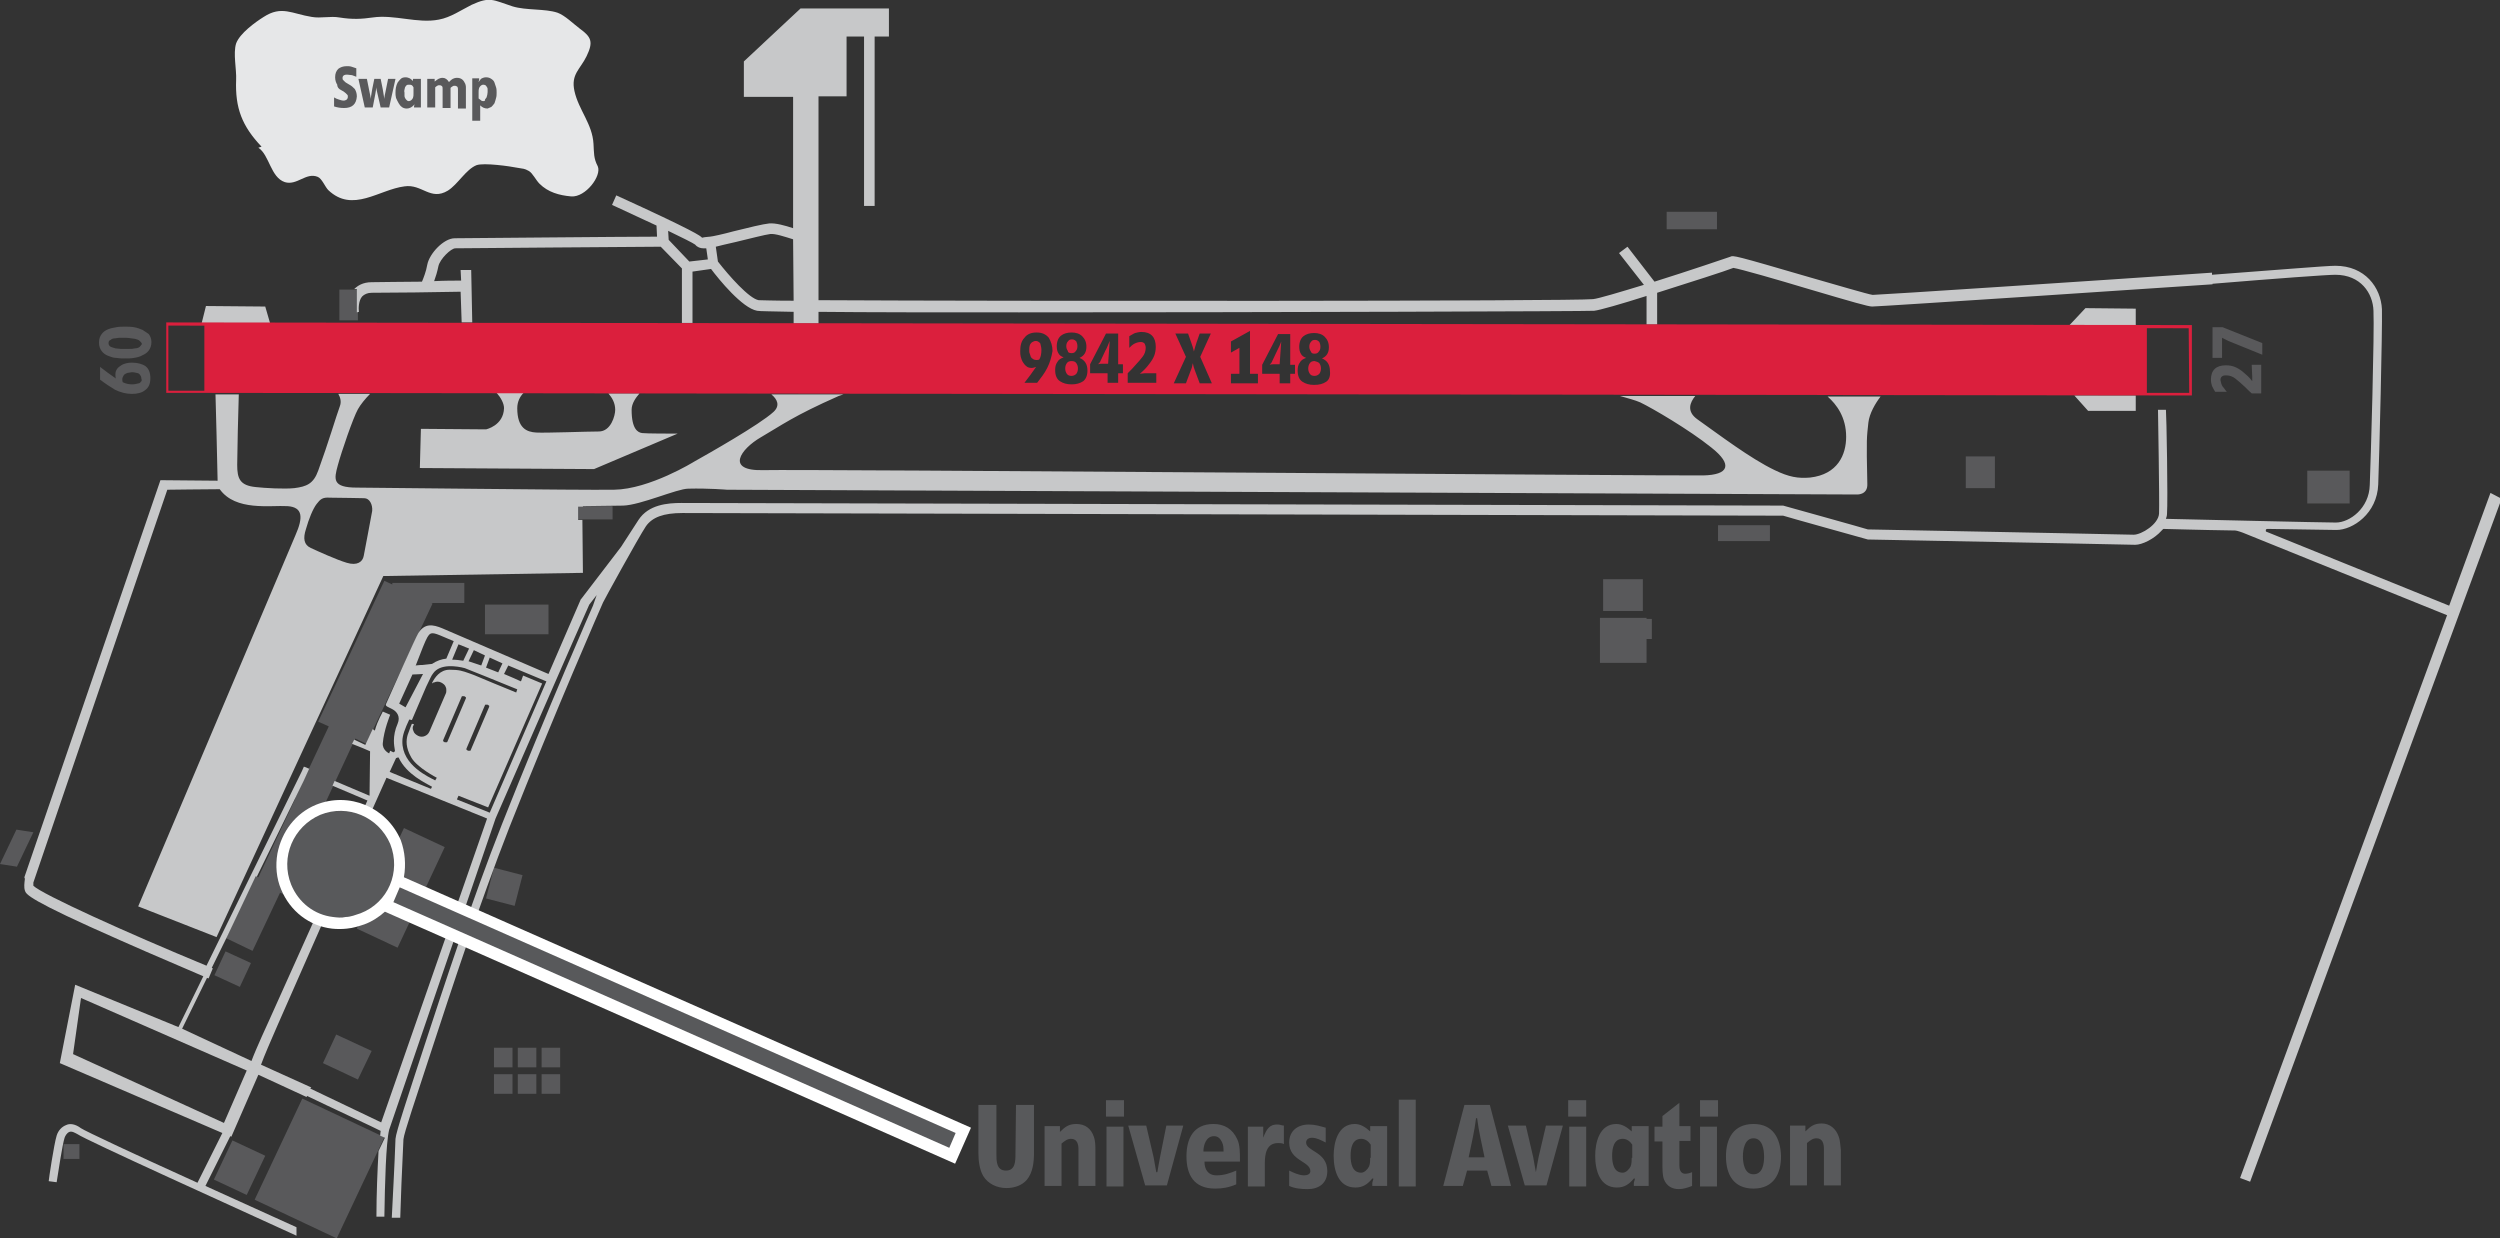
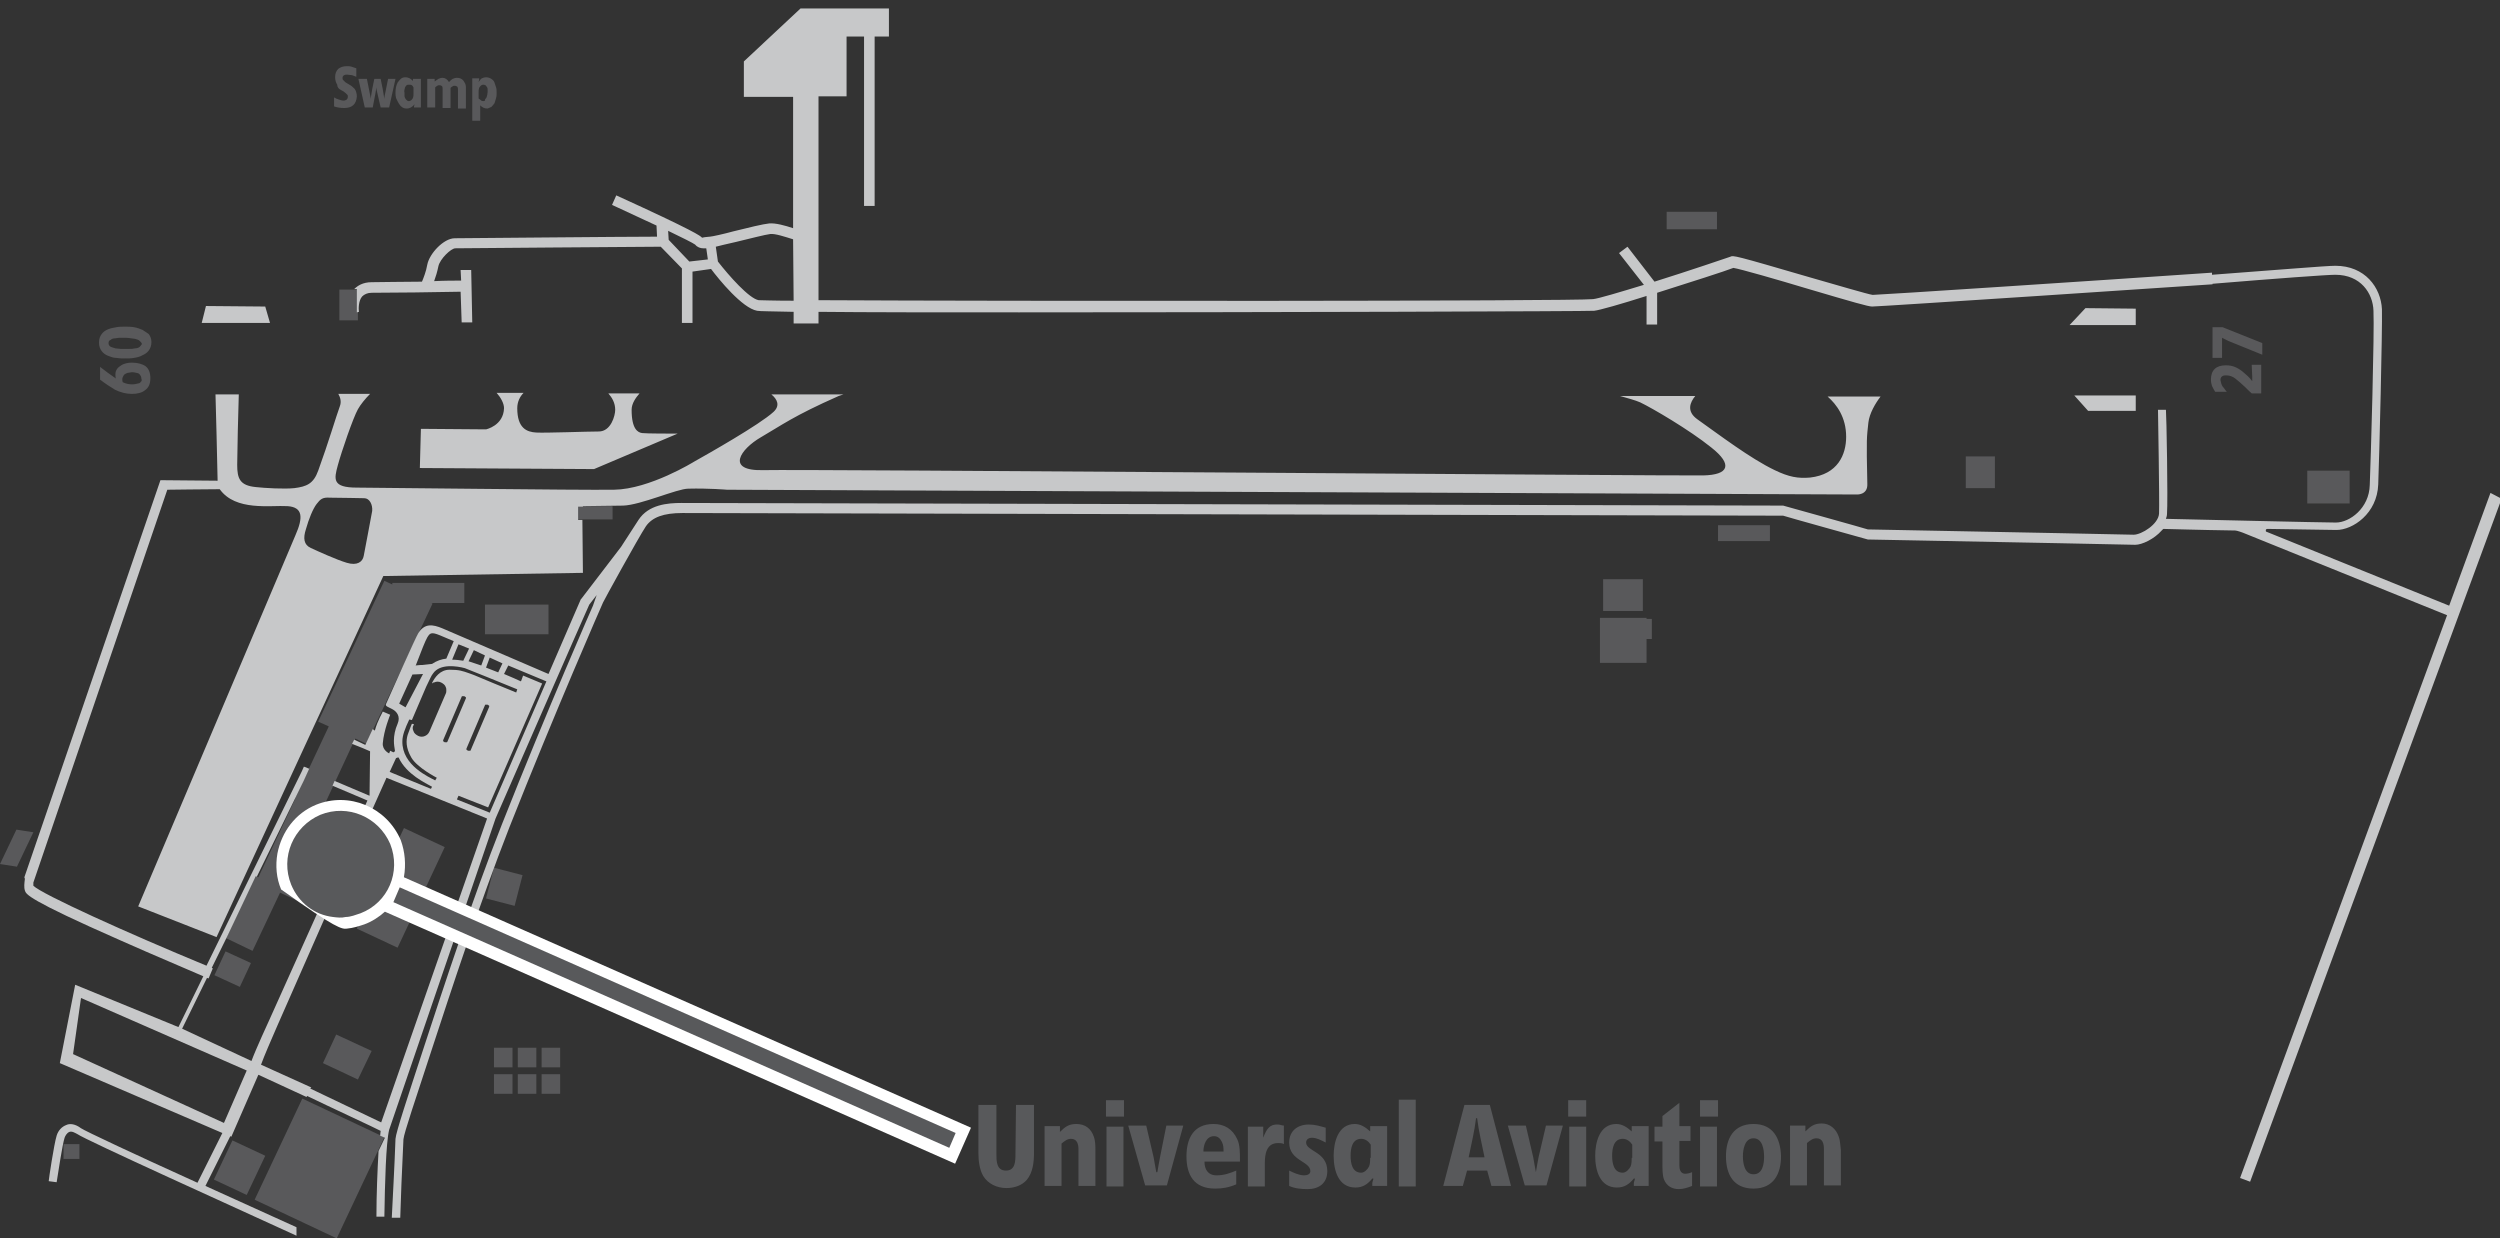
<svg xmlns="http://www.w3.org/2000/svg" version="1.1" id="Layer_1" x="0px" y="0px" viewBox="0 0 472.2 233.9" style="enable-background:new 0 0 472.2 233.9;" xml:space="preserve">
  <rect x="0" y="0" width="472.2" height="233.9" fill="#333333" stroke="none" />
  <style type="text/css">
	.st0{fill:#E6E7E8;}
	.st1{fill:#59595B;}
	.st2{fill:#C7C8C9;}
	.st3{fill:#DB1F3D;}
	.st4{fill:#FFFFFF;}
	.st5{fill:#58595B;}
</style>
-   <path class="st0" d="M49.4,27.7c-3.7-3.9-5-7.3-4.8-12.6c0.1-2-0.6-5,0-6.9c0.7-1.9,3.6-4,5.2-5c3.4-2.2,5.3-0.6,9.1,0  c1.7,0.3,3.5-0.2,5.2,0.1c2.5,0.4,4.2,0.3,6.3,0c4.1-0.6,8.5,1.2,12.5,0.4c2.2-0.4,4.2-1.8,6.2-2.8c3.5-1.6,4-0.9,7.7,0.3  c2.6,0.8,6.1,0.4,8.5,1.2c1.4,0.5,3,2.1,4.2,3c2.2,1.6,2.6,2.5,1.3,5.2c-1.2,2.5-3,3.4-2.3,6.6c0.8,3.6,3.4,6.2,3.6,10  c0.1,1.6,0,2.7,0.8,4.2c0.8,1.8-2.3,5.9-5,5.7c-2.3-0.2-4.4-0.8-6-2.4c-0.7-0.7-1.3-2-2-2.4c-0.9-0.5-1-0.4-2.1-0.6  c-1.5-0.3-6.4-1-7.8-0.5c-2,0.8-3.5,3.6-5.4,4.8c-3.3,2-4.9-1.3-8.2-0.8c-4.8,0.6-9.8,5.1-14.4,0.7c-0.6-0.6-1.2-2.2-2-2.5  c-2.2-0.9-3.9,1.7-6.2,1c-2.7-0.9-2.9-5.1-5-6.5" />
  <path class="st1" d="M417.9,61.8l0,5.8h1.8v-3c0-0.3,0-0.5,0-0.8c0.4,0.2,0.8,0.4,1.2,0.6l6.4,2.6v-2.2l-7.5-3L417.9,61.8z   M26.9,62.3c-0.5-0.2-1-0.4-1.6-0.5c-0.6-0.1-1.1-0.1-1.7-0.1c-0.5,0-1.1,0-1.6,0.1c-0.6,0.1-1.1,0.2-1.6,0.4  c-0.5,0.2-0.9,0.5-1.2,0.9c-0.3,0.4-0.5,0.9-0.5,1.6c0,0.7,0.2,1.2,0.5,1.6c0.3,0.4,0.7,0.7,1.2,0.9c0.5,0.2,1,0.4,1.6,0.4  c0.6,0.1,1.1,0.1,1.7,0.1c0.5,0,1.1,0,1.6-0.1c0.6-0.1,1.1-0.2,1.6-0.5c0.5-0.2,0.9-0.5,1.2-0.9c0.3-0.4,0.5-0.9,0.5-1.6  c0-0.6-0.2-1.1-0.5-1.5C27.8,62.9,27.4,62.6,26.9,62.3z M26.4,65.5c-0.2,0.2-0.6,0.3-0.9,0.3c-0.4,0.1-0.7,0.1-1.1,0.1  c-0.4,0-0.6,0-0.8,0c-0.2,0-0.5,0-0.8,0c-0.3,0-0.7-0.1-1-0.1c-0.4-0.1-0.6-0.2-0.9-0.3c-0.3-0.2-0.4-0.4-0.4-0.7  c0-0.3,0.1-0.5,0.4-0.6c0.2-0.2,0.5-0.3,0.9-0.3c0.4-0.1,0.7-0.1,1.1-0.1c0.4,0,0.6,0,0.8,0c0.5,0,1,0.1,1.8,0.2  c0.4,0.1,0.7,0.2,0.9,0.4s0.4,0.4,0.4,0.6C26.7,65.1,26.6,65.3,26.4,65.5z M25,68.5c-0.4,0-0.7,0-1.1,0.1c-0.4,0.1-0.7,0.2-1,0.4  c-0.3,0.2-0.6,0.4-0.8,0.7c-0.2,0.3-0.3,0.6-0.3,1c0,0.3,0,0.6,0.1,0.8l0,0c-1-0.7-2-1.4-3-2.2v2.4c0.9,0.7,1.8,1.3,2.8,1.9  c1,0.5,2.1,0.8,3.2,0.8c1,0,1.9-0.2,2.5-0.7c0.7-0.5,1-1.2,1-2.3c0-1-0.3-1.8-1-2.3C26.9,68.8,26.1,68.5,25,68.5z M26.6,72.1  c-0.1,0.2-0.3,0.3-0.4,0.3c-0.4,0.1-0.8,0.2-1.2,0.2c-0.6,0-1.2-0.1-1.8-0.4c-0.1-0.2-0.1-0.4-0.1-0.6c0-0.2,0.1-0.4,0.2-0.6  c0.1-0.2,0.2-0.3,0.4-0.4s0.4-0.2,0.6-0.2c0.2,0,0.4-0.1,0.6-0.1c0.4,0,0.8,0.1,1.2,0.2c0.2,0.1,0.3,0.2,0.4,0.4  c0.1,0.1,0.2,0.3,0.2,0.6C26.8,71.8,26.8,72,26.6,72.1z M47.4,181.9l-4.8-2.2l-2.1,4.5l4.8,2.2L47.4,181.9z M63.5,195.4l-2.5,5.4  l6.6,3.1l2.6-5.4L63.5,195.4z M43.9,215.4l-3.5,7.4l6.2,2.9l3.5-7.4L43.9,215.4z M67.4,175.4l7.7,3.6l8.9-19l-7.7-3.6L67.4,175.4z   M48.1,226.6l15.5,7.3l9-19.1l-15.5-7.3L48.1,226.6z M435.8,88.9v6.2h8v-6.2H435.8z M75.3,19.5c0.2,0.3,0.3,0.5,0.6,0.7  c0.2,0.2,0.6,0.3,0.9,0.3c0.6,0,1.1-0.3,1.5-0.8l0,0c0,0.1-0.1,0.3-0.1,0.4v0.2h1.3v-5.4h-1.5v0.4c-0.2-0.2-0.4-0.4-0.6-0.5  c-0.2-0.1-0.5-0.2-0.8-0.2c-0.4,0-0.7,0.1-0.9,0.3s-0.4,0.4-0.6,0.7c-0.3,0.6-0.4,1.2-0.4,1.9c0,0.3,0,0.6,0.1,1  C75,18.9,75.1,19.2,75.3,19.5z M76.5,16.5c0.1-0.2,0.2-0.3,0.3-0.4c0.1-0.1,0.3-0.1,0.5-0.1c0.2,0,0.3,0,0.5,0.1  c0.1,0.1,0.2,0.2,0.3,0.4v1.2c0,0.3,0,0.5-0.1,0.8c-0.1,0.2-0.2,0.3-0.3,0.4s-0.3,0.2-0.5,0.2s-0.3-0.1-0.4-0.2  c-0.1-0.1-0.2-0.2-0.3-0.4c-0.1-0.2-0.1-0.3-0.1-0.5s0-0.3,0-0.5C76.3,17.2,76.4,16.9,76.5,16.5z M70.4,20.3l0.5-2.6  c0.1-0.4,0.1-0.8,0.2-1.2h0c0,0.4,0.1,0.8,0.2,1.2l0.6,2.6h1.6l1.2-5.4h-1.4l-0.5,2.5c-0.1,0.4-0.2,0.9-0.2,1.3h0  c-0.2-1.3-0.4-2.5-0.7-3.8h-1.2c-0.3,1.3-0.5,2.5-0.7,3.8h0c0-0.4-0.1-0.9-0.2-1.3l-0.5-2.5h-1.6l1.2,5.4H70.4z M310.3,109.4h-7.5v6  h7.5V109.4z M12,218.9h3v-2.8h-3V218.9z M64.4,17c0.4,0.2,0.7,0.4,0.9,0.6c0.1,0.1,0.2,0.2,0.3,0.3c0.1,0.1,0.1,0.2,0.1,0.4  c0,0.2-0.1,0.4-0.2,0.5c-0.2,0.1-0.3,0.2-0.6,0.2c-0.3,0-0.6-0.1-0.9-0.2c-0.3-0.1-0.6-0.2-0.9-0.4v1.7c0.6,0.2,1.2,0.3,1.9,0.3  c1.5,0,2.3-0.7,2.4-2.2c0-0.6-0.2-1.1-0.4-1.4c-0.3-0.3-0.6-0.6-1-0.8c-0.2-0.1-0.3-0.2-0.5-0.3c-0.2-0.1-0.3-0.2-0.4-0.3  s-0.2-0.2-0.3-0.3s-0.1-0.2-0.1-0.4c0-0.2,0.1-0.4,0.3-0.5c0.2-0.1,0.3-0.1,0.6-0.1c0.3,0,0.6,0.1,0.9,0.1c0.3,0.1,0.5,0.2,0.8,0.3  v-1.6c-0.3-0.1-0.6-0.2-0.9-0.3c-0.3-0.1-0.6-0.1-0.9-0.1c-0.7,0-1.2,0.2-1.6,0.5c-0.4,0.4-0.6,0.9-0.6,1.6c0,0.6,0.2,1.1,0.4,1.4  C63.7,16.5,64,16.8,64.4,17z M0,163.2l3.2,0.5l3.1-6.5l-3.2-0.5L0,163.2z M64.1,60.5h3.5v-5.8h-3.5V60.5z M97.8,206.6h3.5v-3.7h-3.5  V206.6z M102.3,201.6h3.5v-3.7h-3.5V201.6z M109.2,98.1h6.5v-2.5h-6.5V98.1z M102.3,206.6h3.5v-3.7h-3.5V206.6z M371.3,92.2h5.5v-6  h-5.5V92.2z M97.8,201.6h3.5v-3.7h-3.5V201.6z M324.5,102.2h9.8v-3h-9.8V102.2z M74.1,110.4l-1.5-0.7l-12.5,26.6l2,0.9l-6.4,13.6  l0.1,0l-7,14.9l-0.6-0.3l-5.5,11.8l5,2.4l5.2-11l9.8,4.6l7.7-16.4l-9.3-4.4l6-12.9l2.1,1L81.7,114l-0.2-0.1h6.2v-3.8H74.1V110.4z   M311,116.7h-8.8v8.5h8.8v-4.5h1v-3.8h-1V116.7z M314.8,43.3h9.5V40h-9.5V43.3z M425.4,71.1c0,0.3,0,0.6,0,0.9l0,0  c-0.5-0.7-1.2-1.3-1.8-1.8c-0.5-0.4-1-0.7-1.5-0.9c-0.5-0.2-1-0.3-1.7-0.3c-1.8,0-2.8,0.9-2.8,2.7c0,0.4,0.1,0.9,0.2,1.2  c0.2,0.4,0.4,0.8,0.6,1.1h2.2c-0.3-0.3-0.5-0.7-0.8-1c-0.2-0.3-0.3-0.7-0.4-1.2c0-0.3,0.1-0.6,0.3-0.7c0.2-0.2,0.5-0.2,0.8-0.2  c0.6,0,1.2,0.2,1.7,0.6c0.5,0.4,1,0.8,1.4,1.2c0.6,0.5,1.1,1.1,1.7,1.6h1.8l0-5.4h-1.8L425.4,71.1z M93.3,163.9l-1.5,5.8l5.4,1.4  l1.5-5.8L93.3,163.9z M92.8,20.2c0.2-0.2,0.4-0.4,0.6-0.7c0.1-0.3,0.2-0.6,0.3-1c0.1-0.3,0.1-0.7,0.1-1c0-0.3,0-0.7-0.1-1  c-0.1-0.3-0.2-0.6-0.3-0.9c-0.1-0.3-0.3-0.5-0.6-0.7s-0.6-0.3-1-0.3c-0.3,0-0.6,0.1-0.8,0.2c-0.2,0.1-0.4,0.4-0.6,0.7l0,0  c0-0.2,0.1-0.3,0.1-0.5v-0.2h-1.3v8h1.5v-2.9c0.4,0.4,0.8,0.6,1.4,0.6C92.3,20.4,92.6,20.3,92.8,20.2z M91.3,19.1  c-0.2,0-0.3,0-0.5-0.2c-0.1-0.1-0.3-0.2-0.4-0.3v-1.2c0-0.3,0-0.5,0.1-0.8c0.1-0.2,0.2-0.3,0.3-0.4c0.1-0.1,0.3-0.2,0.4-0.2  c0.2,0,0.3,0,0.5,0.1c0.1,0.1,0.2,0.2,0.3,0.4c0.1,0.1,0.1,0.3,0.1,0.5c0,0.1,0,0.2,0,0.2c0,0.1,0,0.2,0,0.2c0,0.3-0.1,0.7-0.2,1  c-0.1,0.1-0.2,0.3-0.3,0.4C91.7,19,91.5,19.1,91.3,19.1z M87.9,15.9c0-0.1-0.1-0.2-0.1-0.2c-0.3-0.7-0.8-1-1.5-1  c-0.3,0-0.6,0.1-0.8,0.2c-0.2,0.1-0.4,0.3-0.7,0.6c-0.3-0.5-0.7-0.8-1.2-0.8c-0.3,0-0.6,0.1-0.8,0.2c-0.2,0.1-0.4,0.3-0.7,0.5v-0.5  h-1.4v5.4h1.5v-3.8c0.1-0.1,0.2-0.2,0.4-0.3c0.1-0.1,0.3-0.1,0.4-0.1c0.3,0,0.4,0.1,0.5,0.2c0.1,0.1,0.1,0.3,0.1,0.6l0,3.5h1.5v-3.8  c0.1-0.1,0.2-0.2,0.4-0.3c0.1-0.1,0.3-0.1,0.4-0.1c0.2,0,0.4,0.1,0.5,0.2c0.1,0.2,0.1,0.4,0.1,0.6l0,3.5H88v-3.5c0-0.2,0-0.4,0-0.5  C88,16.1,87.9,16,87.9,15.9z M103.6,114.2h-12v5.6h12V114.2z M93.3,201.6h3.5v-3.7h-3.5V201.6z M93.3,206.6h3.5v-3.7h-3.5V206.6z" />
  <path class="st2" d="M394.4,77.6l9,0v-2.9l-11.6,0L394.4,77.6z M390.4,62l13,0v0L390.4,62L390.4,62z M393.9,58.2l-3,3.2l12.5,0  l0-3.1L393.9,58.2z M50.1,57.9l-11.2-0.1l-0.8,3.2l12.9,0L50.1,57.9z M79.3,88.4l32.9,0.2l15.8-6.7c-1.3,0-5.9,0-6.7-0.1  c-0.8-0.1-2-0.7-2-4.4c0-1.2,0.8-2.3,1.5-3.1l-5.9,0c0.7,0.8,1.3,1.8,1.3,3.1c0,1.1-0.8,4.1-3.1,4.1c-2.2,0-10,0.3-11.8,0.2  s-3.6-0.8-3.6-4.6c0-1.2,0.5-2.2,1.2-2.9l-5.1,0c0.8,0.9,1.4,2,1.4,2.9c-0.1,3.3-3.4,4-3.4,4l-12.3-0.1L79.3,88.4z M89.4,61.5  L89.4,61.5l-2,0v0h0.5H89.4z M311.1,61.8L311.1,61.8l2,0v0H311.1z M470.4,93.1l-7.8,21.3L428,100.4c0,0-0.2-0.5,0.3-0.5  c6.2,0.1,11.8,0.2,13,0.2c3.1,0,7.7-3.1,7.9-8.6c0.2-5.1,0.8-29.2,0.7-33.1c-0.2-4.1-3.2-8.2-8.8-8.2c-1.7,0-11.2,0.8-23.3,1.7  l0-0.4c-21.7,1.5-63,4.2-64.1,4.2c-0.8-0.1-6.9-1.9-11.8-3.3c-14.4-4.2-14.5-4.2-15.1-3.9c-0.6,0.2-7.6,2.6-14.3,4.7l-5.1-6.6  l-1.6,1.2l4.7,6c-4.6,1.4-8.6,2.6-9.6,2.7c-3.5,0.4-110.8,0.4-146.3,0.2V18.2h5.3V6.9h3.3v32h2v-32h2.7V1.6h-16.7l-10.7,10v6.7h9.3  v24.8c-1.5-0.5-3.3-1-4.5-0.9c-1.1,0.1-4,0.8-6.8,1.5c-1.8,0.5-4.1,1-4.4,1c-0.4,0-0.7,0.1-1,0.1c-0.1,0-0.4,0.1-0.5,0.1  c-0.2-0.3-1.5-1.3-16.2-8l-0.8,1.8c2.8,1.3,5.8,2.7,8.4,3.9l0.1,2.1c-6.1,0-36.8,0.3-38.2,0.3c-2.1,0-4.8,2.9-5.2,5  c-0.2,1.2-0.7,2.5-1,3.2c-3.8,0-7.7,0.1-9.5,0.1c-1.7,0-2.7,0.7-3.3,1.3c0,0,0,0,0,0h0.5V59l0.4-0.1c-0.1-0.5-0.1-2.1,0.6-2.9  c0.4-0.4,1-0.7,1.8-0.7c3.2,0,12.9-0.1,16.8-0.2l0.2,5.8h2l-0.2-9.9l-2,0l0.1,2c-1.3,0-3.1,0-5.1,0.1c0.3-0.8,0.6-1.8,0.8-2.8  c0.3-1.4,2.4-3.4,3.2-3.4c1.4,0,34.4-0.3,38.8-0.3l4,4.1V61h2v-9.7l3.5-0.5c1.5,2,5.9,7.4,8.7,7.9c0.4,0.1,2.9,0.1,6.9,0.2v2.2  l4.7,0v-2.2c9.1,0.1,22.6,0.1,37.9,0.1c46.2,0,108.1-0.2,108.6-0.3c1-0.1,5.2-1.3,9.9-2.8v5.4h2v-6c6.3-2,12.9-4.1,14.4-4.7  c1.3,0.2,8.6,2.3,13.9,3.9c8.8,2.6,11.6,3.4,12.3,3.4c1.4,0,61.7-4,64.3-4.2l0-0.1c12.1-1,21.6-1.7,23.2-1.7c4.8,0,7.1,3.5,7.2,6.8  c0.2,3.9-0.5,27.9-0.7,32.9c-0.1,4.4-3.8,7.1-6.4,7.1c-2.5,0-27.6-0.6-32.1-0.7c0.1-0.3,0.2-0.6,0.2-0.9c0.2-2.5-0.1-19-0.2-19.7  l-1.5,0c0,0.2,0.3,17.2,0.2,19.6c-0.1,2-3.3,4-4.8,4l-14.3-0.3c0,0-35.7-0.7-35.9-0.7c-0.2-0.1-16-4.5-16-4.5L128.7,95  c-2.6,0-6.2,0.3-8.1,3.2c-0.5,0.8-3.3,5.1-3.3,5.1l-7.5,9.8l-0.1,0.1l-6.1,14.1l-20-8.6c-1.9-0.8-3.4-1-4.6,0.9  c-0.5,0.8-5,10.9-6.1,13.4c-0.2,0.4,0.6,0.6,1.3,1c0.7,0.4,1.5,1.3,0.9,2.7c-0.5,1.1-0.7,2.3-0.7,3.2c0,0.7,0.1,1.3,0.2,1.9  c0,0.2-0.3,0.3-0.3,0.3l-0.6-0.3l-0.2,0.5c0,0-1.3-0.6-1.2-1.9c0.2-2.5,1.4-5.4,1.4-5.4l-1.4-0.6c0,0.1-1,1.7-1.5,3.6l-0.4-0.3  l-1.4,3l-2.1-1l-0.4,0.8c1.3,0.5,3,1.2,3.4,1.4c0,0.8-0.1,8.4-0.1,8.4l-6.6-2.8l-0.4,0.9l6.6,2.8l-2,4.4l1.4,0.7l4.2-9.4l19,7.7  L72,212l-13.4-6.4l0.2-0.2l-9.5-4.3c0.7-1.9,1.8-4.4,3.1-7.4l9.2-20.9l-1.5-0.7l-9.3,20.7c0,0-2.5,5.4-3.3,7.6l-13.1-6.1l4.7-9.6  c0.2,0.1,0.3,0.1,0.3,0.1l0.8-1.9c-0.1,0-0.2-0.1-0.2-0.1l2.9-5.9l5.4-11.4l0.2,0.1l8.9-18.2l1-2.2l-1-0.4l-0.4,0.9l-18,36.7l0,0  c-15-6.2-31.1-13.5-32.7-15.1c0-0.2,0-0.4,0-0.6l25.3-74.2c0,0,7.8-0.1,9.9-0.1c3,4.2,9.6,3,12.8,3.2c2.9,0.2,3,2.1,1.5,5.5  l-29.7,70.1l14.8,5.8l31.5-68.2l37.7-0.6l-0.1-10h-0.8v-2.5h0.9v-0.1l7.6-0.1c3.3-0.1,10.2-3.2,12.3-3.2c3.8-0.1,7.3,0.2,7.3,0.2  l213.3,0.9c0,0,2.2,0.2,2.1-2c-0.2-9-0.1-8.7,0.2-11.6c0.2-1.7,1.3-3.6,2.3-4.9l-10,0c1.7,1.5,3.5,3.9,3.5,7.6  c0,3.4-1.6,7.1-6.8,7.7c-2.3,0.2-4-0.1-6.7-1.4c-4.6-2.2-10.5-6.7-14.6-9.6c-2.1-1.5-1.4-3.2-0.4-4.4l-14.2,0  c1.4,0.4,2.9,0.8,3.8,1.2c2.3,1.1,9.3,5.2,13.4,8.5c4.2,3.3,3.3,5.2-1.5,5.3s-170.2-1.2-177.5-1s-4.3-4-0.5-6.2  c3.8-2.2,6.1-4,14.7-7.8c0.3-0.1,0.6-0.2,0.9-0.3l-13.6,0c1.1,0.9,1.7,2.1,0.4,3.3c-2.6,2.4-12.5,8-15,9.4c0,0-8.4,5.2-15.1,5.3  c-6.6,0.1-44.9-0.4-48.6-0.4c-4.7,0-4.3-1.6-3.6-4.2c0.7-2.6,2.9-9,3.8-10.6c0.5-0.9,1.4-2,2.3-2.9l-6,0c0.4,0.7,0.6,1.5,0.3,2.3  c-0.7,1.9-2.2,7-4.1,12.2c-0.9,2.5-2.2,3-4.5,3.3c-1.9,0.2-5.5,0-7.3-0.2c-3-0.3-3.5-1.6-3.5-4.2c0-2.1,0.2-10.3,0.3-13.3l-4.4,0  c0.1,3.1,0.3,11.6,0.4,16.3l-10.8-0.1l-25.7,75l0.1,0.3c-0.1,0.8-0.2,1.6,0,2.2c0.2,0.7,0.5,1.7,18,9.4c6.5,2.9,13,5.6,15.7,6.8  l-4.7,9.6L14.2,186l-2.9,14.8L42,214l-4.7,9.4c-11.5-5.2-21.3-9.8-22-10.3c-1.2-0.9-2.2-0.9-2.8-0.6c-0.8,0.3-1.5,1-1.8,2  c-0.5,1.6-1.5,8.3-1.5,8.6l1.5,0.2c0.3-1.9,1.1-7.2,1.5-8.4c0.1-0.3,0.4-0.9,0.9-1.1s1.1,0.2,1.5,0.4c1.5,1.1,30.5,14.2,41.4,19.2  v-1.6c-5.5-2.5-11.5-5.2-17.2-7.8l4.7-9.4l0.2,0.1l5.1-11.7l9.1,4.2l0.1-0.2c3.9,1.9,13.2,6.2,13.9,6.6c0,0.3-0.1,0.6-0.1,0.9  l0.9,0.4l-1.2,2.5c-0.2,3.5-0.4,8.2-0.4,12.4h1.5c0.1-6.3,0.3-13.9,0.9-16.4l20.1-58.8c0,0,17.6-40.3,17.7-40.4c0,0,1.4-1.8,1.4-1.8  l-0.7,2c0,0-8.5,19.3-17.2,41.3c-5.6,14.2-10.9,30.4-14.8,42.3c-3,9.2-5.2,15.8-5.3,17.1c-0.2,5.6-0.5,10.7-0.7,14.9h1.6  c0.1-3.7,0.3-8.5,0.6-14.8c0.1-1.2,2.3-7.6,5.3-16.8c3.8-11.6,9-27.5,14.7-42.1c8.7-22,17.6-42.3,17.7-42.5c0-0.1,6.7-12.3,8.1-14.4  c1.2-1.7,3.3-2.5,6.9-2.5c0,0,207.7,0.5,207.9,0.5c0.2,0.1,16,4.5,16,4.5l36.1,0.7l14.4,0.3c1.3,0,3.6-1.1,5-2.7  c0.1-0.1,0.3-0.3,0.3-0.3c0.5,0,6.7,0.2,13.6,0.3c0.3,0,1.4,0.4,1.4,0.4l38.6,15.6l-39.1,106.3l1.9,0.7l47.5-129L470.4,93.1z   M130.2,49.4l-3.9-4.1l-0.1-1.7c2.7,1.3,4.7,2.3,5.1,2.6c0.4,0.5,1,0.7,1.5,0.7c0.2,0,0.4,0,0.6,0l0.3,2.1L130.2,49.4z M149.9,56.8  c-3.8,0-6.2-0.1-6.6-0.1c-1.8-0.3-5.6-4.6-7.7-7.3l-0.4-2.8c0.8-0.2,2-0.5,3.8-0.9c2.5-0.6,5.6-1.4,6.5-1.5c0.9-0.1,2.7,0.5,4.3,1  L149.9,56.8L149.9,56.8z M57.8,99.9c0.5-1.8,1.3-3.8,2-4.7s1.1-1.3,2.5-1.2c1.5,0,6.5,0.1,6.5,0.1c1,0,1.6,1.2,1.5,2.4  c-0.2,1.2-1.4,7.4-1.6,8.5s-1.2,1.9-3.2,1.3c-2-0.6-5.5-2.2-6.8-2.8S57.2,101.7,57.8,99.9z M42.3,212.1l-28.5-13l1.5-10.6l31.3,13.7  L42.3,212.1z M92.5,124.2l2.4,1.1l-0.8,1.7c-0.8-0.3-1.5-0.6-2.3-0.9L92.5,124.2z M91.6,123.8l-0.7,1.9c-0.9-0.3-1.8-0.6-2.4-0.8  l1-2.1L91.6,123.8z M88.6,122.5l-1.1,2.3c-0.6-0.1-1.4-0.2-2.1-0.2l1.2-2.9L88.6,122.5z M78.6,125.5c1-2.6,1.7-4.4,2.1-5.1  c0.5-0.8,0.7-1.1,2.4-0.4l2.6,1.1l-1.4,3.3c-0.9,0.1-1.8,0.4-2.7,1l-1.8,0.2c0,0-0.7,0-1.4,0.1C78.6,125.7,78.6,125.5,78.6,125.5z   M75.4,132.9c0.4-0.9,2.1-4.6,2.5-5.5c0.5,0,1.9-0.1,2-0.1c-0.2,0.4-2.4,4.6-3.3,6.3C76.2,133.4,75.8,133.1,75.4,132.9z M81.4,149  l-7.8-3.2l1.2-2.6c0,0,0.4-0.2,0.5-0.1c1.5,3.2,5.1,4.8,6.3,5.5L81.4,149z M82.2,147.4c-1.1-0.6-6.3-2.8-6.2-7.4  c0-1.1,0.5-2.4,1.3-4.1l0.5,0.1l2.7-6.3c0.8-1.6,0.9-2,1.3-2.5c1.3-1.9,4.5-1.4,6-1c0,0,7.3,2.9,9.9,4l-0.2,0.6  c-7.4-3-7.6-3.2-8.8-3.6c-1.4-0.5-2-0.7-3.8-0.7s-2.8,1.5-3.3,2.5c0,0,0,0.1,0,0.1c0.1-0.1,0.2-0.2,0.4-0.2c0.4-0.2,0.9-0.2,1.3,0  c0.4,0.2,0.8,0.5,0.9,0.9c0.1,0.2,0.1,0.4,0.1,0.6s0,0.4-0.1,0.6l-3.1,7.2c-0.2,0.4-0.4,0.6-0.8,0.8c-0.4,0.2-0.9,0.2-1.3,0  c-0.4-0.2-0.8-0.5-0.9-0.9c-0.2-0.4-0.2-0.8,0-1.1l0.1-0.2l-0.4-0.1c0,0-0.4,0.9-0.8,2.1c-0.3,1-0.4,2.4,0.7,4.3s4.8,3.8,4.8,3.8  L82.2,147.4z M92.4,133.5l-3.5,8.2c0,0.1-0.1,0.1-0.1,0.1c-0.1,0-0.2,0-0.4,0c-0.1-0.1-0.2-0.1-0.3-0.2c0,0,0-0.1,0-0.2l3.5-8.2  c0-0.1,0.1-0.1,0.1-0.1c0.1,0,0.2,0,0.4,0c0.1,0.1,0.2,0.1,0.3,0.2C92.4,133.4,92.4,133.5,92.4,133.5z M84.4,140.2  c-0.1,0-0.2,0-0.4,0c-0.1-0.1-0.2-0.1-0.3-0.2c0,0,0-0.1,0-0.2l3.5-8.2c0-0.1,0.1-0.1,0.1-0.1c0.1,0,0.2,0,0.4,0  c0.1,0.1,0.2,0.1,0.3,0.2c0,0,0,0.1,0,0.2l-3.5,8.2C84.5,140.1,84.4,140.2,84.4,140.2z M92.5,153.5l-6.2-2.5l0.3-0.7l5.6,2.2  l10.2-23.4l-3.6-1.5l-0.4,1.1c-0.6-0.3-1.8-0.8-3.2-1.4l0.8-1.6l7.2,3L92.5,153.5z M130.9,61.6L130.9,61.6l-2,0v0h1.9H130.9z" />
-   <path class="st3" d="M196.2,64.6c-0.1-0.1-0.3-0.2-0.6-0.2c-0.2,0-0.4,0.1-0.6,0.2c-0.2,0.1-0.3,0.3-0.4,0.4  c-0.2,0.4-0.2,0.8-0.2,1.2c0,0.2,0,0.4,0.1,0.6s0.1,0.4,0.2,0.6c0.1,0.2,0.2,0.3,0.4,0.4c0.1,0.1,0.4,0.2,0.6,0.2  c0.2,0,0.4,0,0.6-0.1c0.3-0.5,0.4-1.1,0.4-1.8c0-0.4-0.1-0.8-0.2-1.2C196.5,64.9,196.4,64.7,196.2,64.6z M202.4,66.7  c0.4,0,0.6-0.1,0.8-0.4c0.2-0.2,0.3-0.5,0.3-0.9c0-0.4-0.1-0.7-0.2-0.9c-0.2-0.2-0.4-0.4-0.8-0.4c-0.4,0-0.6,0.1-0.8,0.4  c-0.2,0.2-0.3,0.5-0.3,0.9c0,0.3,0.1,0.6,0.3,0.9C201.7,66.6,202,66.7,202.4,66.7z M202.4,68.2c-0.4,0-0.7,0.1-0.9,0.4  c-0.2,0.3-0.3,0.6-0.3,1c0,0.4,0.1,0.7,0.3,1c0.2,0.3,0.5,0.4,0.9,0.4c0.4,0,0.7-0.2,0.9-0.4c0.2-0.3,0.3-0.6,0.3-1s-0.1-0.7-0.3-1  C203.1,68.3,202.8,68.2,202.4,68.2z M248.3,68.2c-0.4,0-0.7,0.1-0.9,0.4c-0.2,0.3-0.3,0.6-0.3,1c0,0.4,0.1,0.7,0.3,1  c0.2,0.3,0.5,0.4,0.9,0.4c0.4,0,0.7-0.2,0.9-0.4c0.2-0.3,0.3-0.6,0.3-1c0-0.4-0.1-0.7-0.3-1C249,68.4,248.7,68.3,248.3,68.2z   M248.3,66.8c0.4,0,0.6-0.1,0.8-0.4c0.2-0.2,0.3-0.5,0.3-0.9c0-0.4-0.1-0.7-0.2-0.9c-0.2-0.2-0.4-0.4-0.8-0.4  c-0.4,0-0.6,0.1-0.8,0.4c-0.2,0.2-0.3,0.5-0.3,0.9c0,0.3,0.1,0.6,0.3,0.9C247.7,66.7,247.9,66.8,248.3,66.8z M241.2,66.3l-0.9,1.9  c-0.1,0.3-0.3,0.5-0.5,0.7c0.3-0.1,0.6-0.1,1-0.1s0.6,0,0.9,0c0.1-1.4,0.2-2.9,0.3-4.3h0C241.8,65.1,241.5,65.7,241.2,66.3z   M31.6,60.9h-0.2l0,13.3l382.4,0.5h0.2l0-13.3L31.6,60.9z M197.8,69.5c-0.5,1-1.2,1.9-1.9,2.8h-2.4c0.8-1,1.5-2,2.2-3l0,0  c-0.3,0.1-0.6,0.2-0.8,0.2c-0.4,0-0.8-0.1-1-0.3c-0.3-0.2-0.5-0.5-0.7-0.8s-0.3-0.7-0.4-1c-0.1-0.4-0.1-0.7-0.1-1.1  c0-1,0.2-1.9,0.8-2.5c0.5-0.7,1.3-1,2.3-1c1.1,0,1.8,0.4,2.3,1c0.4,0.7,0.7,1.5,0.7,2.5C198.6,67.5,198.3,68.5,197.8,69.5z   M204.6,72c-0.6,0.4-1.3,0.6-2.2,0.6c-0.9,0-1.6-0.2-2.2-0.6c-0.6-0.4-0.9-1.1-0.9-2.1c0-0.6,0.1-1.1,0.4-1.5  c0.2-0.4,0.6-0.7,1.2-0.9v0c-0.5-0.2-0.8-0.4-1-0.8c-0.2-0.3-0.3-0.8-0.3-1.3c0-0.9,0.3-1.6,0.8-2c0.5-0.4,1.2-0.6,2-0.6  c0.8,0,1.5,0.2,2,0.7c0.5,0.5,0.8,1.1,0.8,2c0,1-0.4,1.7-1.3,2.1v0c1,0.4,1.5,1.2,1.5,2.4C205.4,70.9,205.1,71.6,204.6,72z   M212.1,70.5h-0.9v1.8h-2v-1.8h-3.3v-1.7l3-5.8h2.3l0,5.8h0.9L212.1,70.5z M215.3,70.6c0.3,0,0.6-0.1,0.9-0.1h2.2v1.8l-5.4,0v-1.8  c0.6-0.6,1.1-1.1,1.6-1.7c0.4-0.4,0.8-0.9,1.2-1.4c0.4-0.5,0.6-1.1,0.6-1.7c0-0.3-0.1-0.6-0.2-0.8c-0.2-0.2-0.4-0.3-0.7-0.3  c-0.4,0-0.8,0.1-1.2,0.3c-0.4,0.2-0.7,0.5-1,0.8v-2.2c0.4-0.2,0.8-0.5,1.1-0.6c0.4-0.1,0.8-0.2,1.2-0.2c1.8,0,2.7,1,2.7,2.8  c0,0.6-0.1,1.2-0.3,1.7c-0.2,0.5-0.5,1-0.9,1.5C216.6,69.4,216,70,215.3,70.6L215.3,70.6z M226.6,72.4l-0.9-2.4  c-0.2-0.5-0.3-0.9-0.4-1.4h0c-0.1,0.5-0.2,1-0.4,1.4l-0.9,2.4h-2.3l2.3-5L222,63h2.4c0.2,0.6,0.4,1.1,0.6,1.7  c0.2,0.6,0.4,1.1,0.5,1.7h0c0.3-1.2,0.7-2.3,1.1-3.4h2.1l-2,4.4l2.2,5H226.6z M237.6,72.4l-5.1,0v-1.8h1.6l0-4.9l-1.6,0.9v-2.1  l3.6-2l0,8.1h1.5L237.6,72.4z M244.6,70.6h-0.9v1.8h-2v-1.8h-3.3v-1.7l3-5.8h2.3l0,5.8h0.9L244.6,70.6z M250.5,72.1  c-0.6,0.4-1.3,0.6-2.3,0.6c-0.9,0-1.6-0.2-2.2-0.6c-0.6-0.4-0.9-1.1-0.9-2.1c0-0.6,0.1-1.1,0.4-1.5c0.2-0.4,0.6-0.7,1.2-0.9v0  c-0.5-0.2-0.8-0.4-1-0.8c-0.2-0.3-0.3-0.8-0.3-1.3c0-0.9,0.3-1.6,0.8-2c0.5-0.4,1.2-0.6,2-0.6c0.8,0,1.5,0.2,2,0.7  c0.5,0.5,0.8,1.1,0.8,2c0,1-0.4,1.7-1.3,2.1v0c1,0.4,1.5,1.2,1.5,2.4C251.3,70.9,251.1,71.7,250.5,72.1z M413.5,74.2l-8,0l0-12.3  L38.6,61.5l0,12.3l-6.8,0l0-12.3l381.6,0.5L413.5,74.2z M208.8,66.2l-0.9,1.9c-0.1,0.3-0.3,0.5-0.5,0.7c0.3-0.1,0.6-0.1,1-0.1  c0.3,0,0.6,0,0.9,0c0.1-1.4,0.2-2.9,0.3-4.3h0C209.3,65.1,209.1,65.7,208.8,66.2z" />
  <g>
-     <path class="st4" d="M65.5,175.4c1.2-0.1,2.4-0.5,3.3-0.8c1.4-0.5,2.8-1.4,3.9-2.4l107.7,47.6l3-6.8L76.3,165.7l0-0.1   c0.4-2.3,0.2-4.7-0.6-6.9c-2.7-6.3-9.8-9.2-16-6.7c-3.9,1.6-6.5,5.1-7.3,9.2l0,0c-0.4,2.3-0.2,4.7,0.7,6.8c1.7,4.1,5.3,6.9,9.6,7.4   C63.6,175.5,64.6,175.5,65.5,175.4z" />
+     <path class="st4" d="M65.5,175.4c1.2-0.1,2.4-0.5,3.3-0.8c1.4-0.5,2.8-1.4,3.9-2.4l107.7,47.6l3-6.8L76.3,165.7l0-0.1   c0.4-2.3,0.2-4.7-0.6-6.9c-2.7-6.3-9.8-9.2-16-6.7c-3.9,1.6-6.5,5.1-7.3,9.2l0,0c-0.4,2.3-0.2,4.7,0.7,6.8C63.6,175.5,64.6,175.5,65.5,175.4z" />
    <path class="st5" d="M179.3,216.8l1.2-2.8L75.5,167.6l-1.2,2.8L179.3,216.8z M65.3,173.2c0.9,0,1.9-0.4,2.8-0.7   c5.2-2,7.7-7.8,5.6-13.1c-2.2-5.1-8-7.6-13.2-5.5c-5.1,2.2-7.6,8-5.5,13.2c1.4,3.4,4.4,5.7,7.9,6.1   C63.7,173.3,64.5,173.4,65.3,173.2z" />
  </g>
  <path class="st5" d="M246.7,215.8c0-0.6,0.5-0.9,1.1-0.9c0.9,0,1.8,0.5,2.6,0.9V213c-1.1-0.3-2-0.6-3.2-0.6c-2.1,0-3.7,1.2-3.7,3.4  c0,3.5,4,3.5,4,5.4c0,0.6-0.6,0.8-1.2,0.8c-0.9,0-2-0.5-2.8-0.9v2.9c1.1,0.5,2.3,0.6,3.5,0.6c2.1,0,3.7-1.1,3.7-3.4  C250.7,217.5,246.7,217.5,246.7,215.8z M238.6,214.9L238.6,214.9c0-0.5,0-0.9,0-1.5v-0.6h-2.9v11.3h3.2v-4.4c0-1.7,0.3-3.8,2.5-3.8  c0.3,0,0.8,0,1.1,0.2v-3.5c-0.3,0-0.8-0.2-1.1-0.2C239.8,212.3,239.2,213.3,238.6,214.9z M191.8,217.9c0,1.4,0,3.2-1.8,3.2  s-1.8-1.8-1.8-3.2v-9.2h-3.4v9c0,1.5,0.2,3.2,0.9,4.4c0.9,1.5,2.6,2.3,4.4,2.3c1.5,0,2.9-0.5,3.8-1.5c1.2-1.4,1.4-3.4,1.4-5.2v-9  h-3.4L191.8,217.9L191.8,217.9z M258.8,213.7c-0.9-0.8-1.8-1.4-2.9-1.4c-3.2,0-4,3.5-4,6c0,2.8,0.9,6,4.1,6c1.4,0,2.3-0.6,3.2-1.7  h0.2c0,0.3-0.2,0.6-0.2,0.9v0.5h2.8v-11.3h-3.2V213.7L258.8,213.7z M258.8,218.6c0,0.5,0,1.2-0.2,1.7c-0.3,0.6-0.9,1.2-1.5,1.2  c-1.7,0-2-1.8-2-3.2s0.3-3.2,2-3.2c0.8,0,1.4,0.5,1.8,1.1v2.5h-0.1V218.6z M209,224.1h3.2v-11.3H209V224.1z M229.2,212.3  c-3.8,0-5.1,2.8-5.1,6.1c0,3.5,1.4,6.1,5.4,6.1c1.4,0,2.6-0.2,4-0.8v-2.6c-1.2,0.5-2.3,0.9-3.7,0.9c-1.7,0-2.3-1.2-2.3-2.6h6.7V219  c0-1.2,0-2.8-0.5-3.8C232.8,213.2,231.2,212.3,229.2,212.3z M227.3,217.5c0-1.2,0.5-2.9,2-2.9c0.8,0,1.2,0.5,1.5,1.1  s0.3,1.2,0.3,1.8L227.3,217.5L227.3,217.5z M219.1,218.6c-0.2,0.9-0.3,1.8-0.5,2.8h-0.2c-0.2-0.9-0.3-1.8-0.5-2.8l-1.4-6h-3.4  l3.2,11.3h4.1l3.1-11.3h-3.2L219.1,218.6z M208.9,210.9h3.4v-3.1h-3.4V210.9z M203.3,212.3c-1.4,0-2.1,0.5-3.1,1.5v-1.1h-2.9V224  h3.2v-8c0.6-0.5,1.1-0.9,1.8-0.9c1.2,0,1.4,1.1,1.4,2v6.9h3.2v-6.7c0-0.8,0-1.8-0.3-2.6C206.1,213.2,205,212.3,203.3,212.3z   M317.2,220.1v-4.6h2.1v-2.8h-2.1v-4.4l-3.2,2.5v2h-1.5v2.8h1.5v4.3c0,0.9,0,2.1,0.3,2.9c0.5,1.2,1.5,1.8,2.8,1.8  c0.9,0,1.7-0.3,2.5-0.6v-2.6c-0.5,0.2-0.9,0.3-1.4,0.3C317.4,221.6,317.2,220.9,317.2,220.1z M321.1,224.1h3.2v-11.3h-3.2V224.1z   M321.1,210.9h3.4v-3.1h-3.4V210.9z M308.2,213.7c-0.9-0.8-1.8-1.4-2.9-1.4c-3.2,0-4,3.5-4,6c0,2.8,0.9,6,4.1,6  c1.4,0,2.3-0.6,3.2-1.7h0.2c0,0.3-0.2,0.6-0.2,0.9v0.5h2.8v-11.3h-3.2V213.7z M308.2,218.6c0,0.5,0,1.2-0.2,1.7  c-0.3,0.6-0.9,1.2-1.5,1.2c-1.7,0-2-1.8-2-3.2s0.3-3.2,2-3.2c0.8,0,1.4,0.5,1.8,1.1v2.5h-0.1V218.6z M331.2,212.3  c-3.8,0-5.2,2.8-5.2,6.1c0,3.4,1.4,6.1,5.2,6.1c3.8,0,5.2-2.8,5.2-6.1C336.3,215,334.9,212.3,331.2,212.3z M331.2,221.8  c-1.7,0-2-2.1-2-3.4c0-1.2,0.3-3.4,2-3.4s2,2.1,2,3.5S332.9,221.8,331.2,221.8z M347.3,214.7c-0.5-1.5-1.7-2.5-3.2-2.5  c-1.4,0-2.1,0.5-3.1,1.5v-1.1h-2.9v11.3h3.2v-8c0.6-0.5,1.1-0.9,1.8-0.9c1.2,0,1.4,1.1,1.4,2v6.9h3.2v-6.7  C347.6,216.6,347.6,215.5,347.3,214.7z M296.2,210.9h3.4v-3.1h-3.4V210.9z M276.6,208.7l-4,15.3h3.7l0.8-2.9h3.8l0.8,2.9h3.7  l-4-15.3H276.6z M277.4,218.6c0.5-2.5,1.1-4.9,1.4-7.4h0.2c0.3,2.5,0.9,4.9,1.4,7.4H277.4z M264.2,224.1h3.2v-16.4h-3.2V224.1z   M290.6,218.6c-0.2,0.9-0.3,1.8-0.5,2.8l0,0c-0.2-0.9-0.3-1.8-0.5-2.8l-1.4-6h-3.4l3.2,11.3h4.1l3.1-11.3H292L290.6,218.6z   M296.4,224.1h3.2v-11.3h-3.2V224.1z" />
</svg>